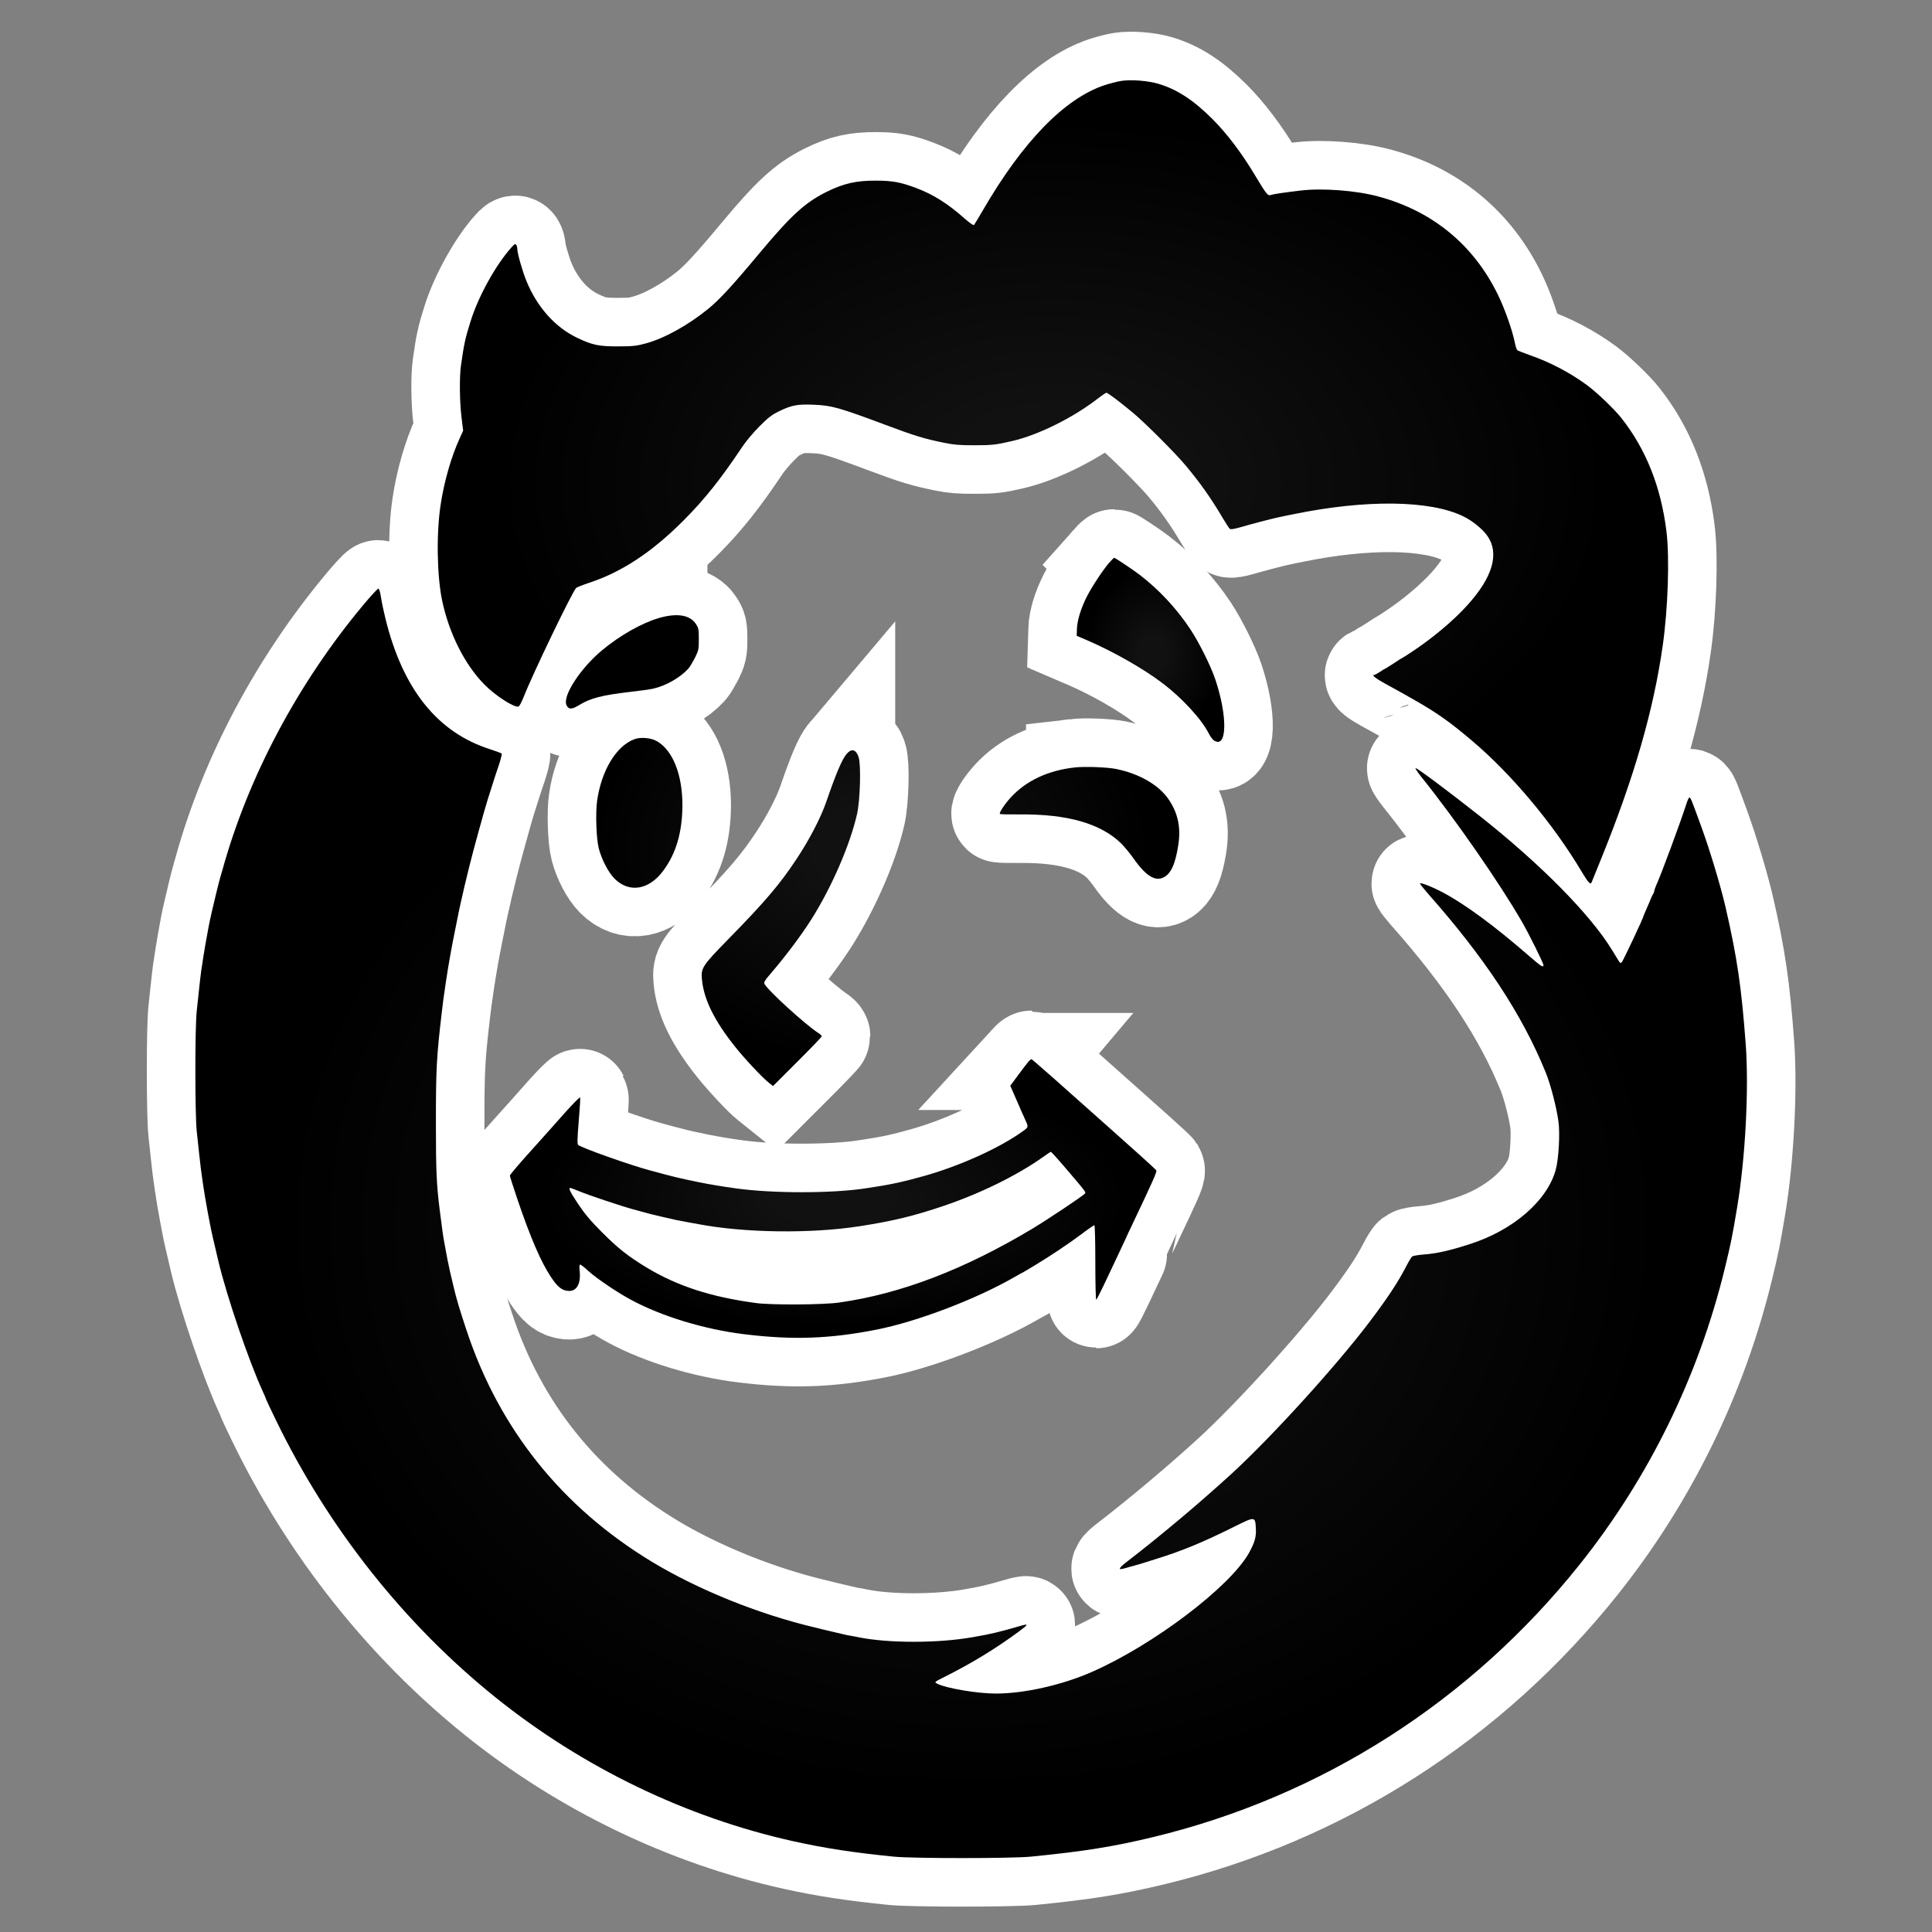
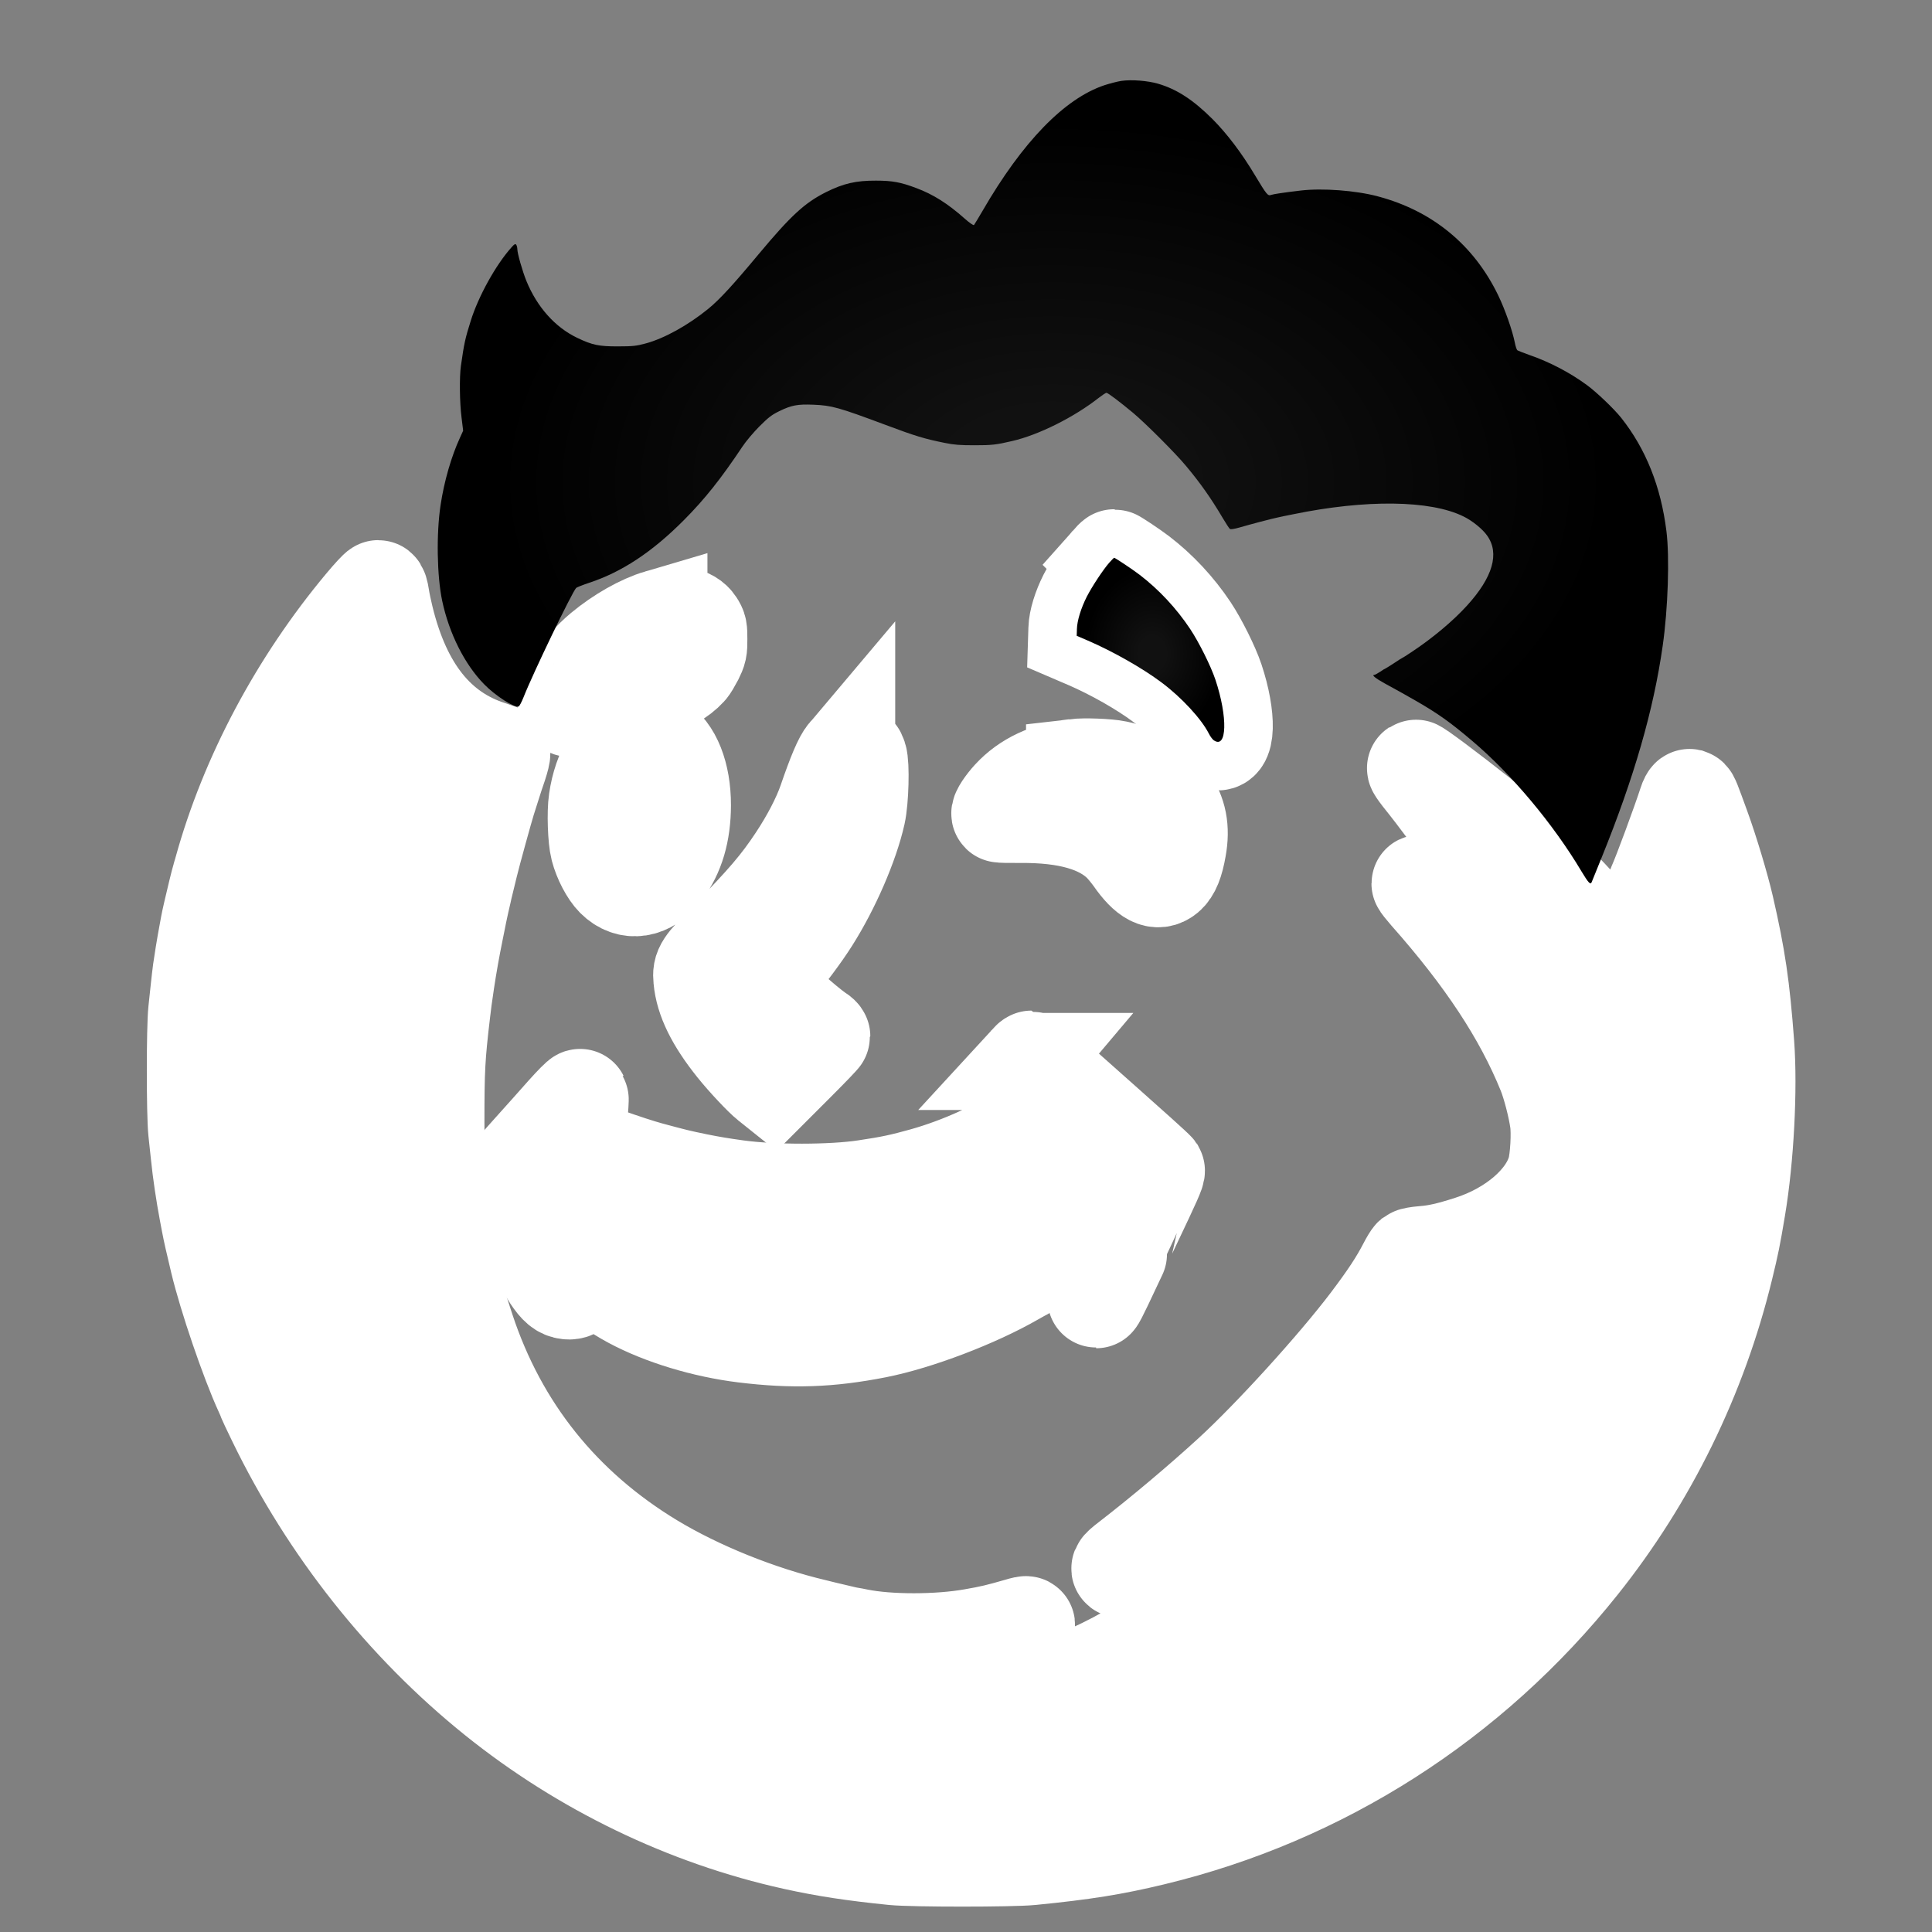
<svg xmlns="http://www.w3.org/2000/svg" version="1.1" viewBox="-10 -10 1815 1815">
  <rect x="-10" y="-10" width="1815" height="1815" fill="#808080" stroke="none" />
  <radialGradient cx="50%" cy="50%" id="grad0" r="45%">
    <stop offset="0.2" stop-color="#111" />
    <stop offset="1" stop-color="#000" />
  </radialGradient>
-   <path d="M1043.4 66c-3.3.5-10.4 2.3-15.7 4-37.6 12.5-77.1 53.2-114.6 118-4 6.9-7.7 12.9-8.1 13.4-.5.5-4.2-2-8.7-6-16-14.2-29.6-22.8-45.7-28.8-14.4-5.4-22.2-6.9-37.6-6.9-18.7-.1-30.6 2.6-47 10.8-20.1 10.1-33 22-63.4 58.4-24.4 29.3-36.6 42.5-47.2 51.2-18.9 15.4-41.4 27.9-59 32.6-8.7 2.3-11.9 2.7-25.4 2.7-18.2.1-24.5-1.2-38.7-8-20.8-9.9-37.8-29-47.8-53.5-3.7-9.1-8.5-25.9-8.5-29.9 0-1.4-.5-3.2-1-4-.9-1.2-1.7-.8-4.6 2.5-14.7 16.4-31.1 46.1-38.2 69-5.2 16.5-6.2 21.1-9.2 42.2-1.5 10.6-1.2 34.6.6 48.6l1.5 12.3-2.9 6.4c-8.2 17.7-15 41.3-18.3 63.5-4.1 27-3.4 66.7 1.5 89.9 6.5 30.7 21.1 59.7 39.4 78.4 10.5 10.8 28.6 22.4 32.4 20.9.8-.3 2.8-4.1 4.6-8.6 8.8-22.4 45.7-99 49.5-102.8.7-.6 6.2-2.8 12.2-4.8 30.7-10.1 59.3-29 89-58.9 19.6-19.7 34.7-38.7 55-69.1 3.3-5 10.5-13.5 16-19 8.4-8.4 11.4-10.7 18.5-14.2 11.5-5.6 17.1-6.7 32.1-6.1 17.3.7 23.7 2.5 67.9 19 27.4 10.3 36.6 13.1 55.6 16.9 8.7 1.8 14.3 2.2 27.9 2.2 16.2 0 20.1-.4 35.5-4 24.7-5.7 58-22.3 81.4-40.7 3.3-2.5 6.4-4.6 7-4.6 1.4 0 13.1 8.9 25.1 18.9 11.7 9.8 40 38.1 49.5 49.6 13.5 16.1 23.7 30.6 34.4 48.7 3.2 5.4 6.3 10.2 7 10.7.7.6 4 .1 9.6-1.5 9.9-2.9 29.7-8.1 35.5-9.3 2.2-.5 8.7-1.9 14.5-3 68.1-14 128.6-13.3 159.7 2 8.2 3.9 18.1 11.9 22.4 18.1 11.8 16.6 5.4 39-19 65.8-13.1 14.4-32.5 30.7-52.4 43.8-4.3 2.9-8 5.2-8.2 5.2-.2 0-3.8 2.2-7.9 5-4.2 2.7-7.8 5-8 5-.3 0-2.5 1.3-4.9 3-2.5 1.6-5 3-5.6 3-2.9 0 1 3.2 9.7 8 15.7 8.6 18.2 10 29.2 16.3 20.4 11.7 32.4 20.2 52.9 37.6 37.1 31.3 76.5 78.5 102.8 122.7 6.5 10.8 8.5 13 9.6 10.1.3-.6 4.4-10.9 9.2-22.7 30.8-76 48.9-138.9 57.5-199.3 5-34.8 6.6-83.3 3.5-107.8-5.2-41.8-19.3-77.1-42.5-106.4-6.6-8.3-23-24-32-30.6-16-11.8-34.9-21.7-54.2-28.4-5.6-2-10.7-4-11.4-4.5-.6-.6-1.7-3.8-2.3-7.1-2.3-11.5-9.3-31.4-15.6-44.4-22.9-47.4-61.8-79.4-113-93-20.9-5.6-52.1-7.9-72.6-5.5-16 1.9-25.4 3.3-27.7 4.1-3.1 1.2-4.2-.1-15-18.1-12.6-21.1-26.3-39.2-40.1-53.1-18.3-18.2-33.5-28.1-51.3-33.3-9.8-2.8-24.8-4-34.4-2.6z" fill="#FFF" stroke="#FFF" stroke-linecap="round" stroke-width="91.2" />
  <path d="M1032 518.7c-5.7 6.5-16 22.1-21 31.8-5.5 10.9-9.1 22.6-9.3 30.4l-.2 6.4 10.5 4.5c23.8 10.3 51.3 25.9 69.3 39.4 18.7 14 37.3 34.1 44.3 47.9 1.3 2.6 3.4 5.5 4.6 6.3 12.5 8.8 13.4-21.6 1.6-56.9-4.2-12.6-15.4-35.1-23.7-47.6-13-19.5-29.4-37.1-47.6-51-6.1-4.7-22.9-15.9-23.8-15.9-.3 0-2.4 2.1-4.7 4.7z" fill="#FFF" stroke="#FFF" stroke-linecap="round" stroke-width="91.2" />
  <path d="M331.8 557.7C270 631.6 223.2 719.5 198.9 807.5c-.6 2.2-1.5 5.1-1.9 6.5-.8 2.4-6.2 24.3-8 32.5-.5 2.2-1.3 6-1.9 8.5-.5 2.5-1.5 7.4-2.1 11-.6 3.6-1.5 8.5-2 11-.8 4.5-2.3 13.6-4 25.2-.5 3.5-1.3 10.8-1.9 16.3-.6 5.5-1.6 15.2-2.3 21.5-1.7 15.7-1.7 96.2 0 112.5.7 6.6 1.7 16.3 2.3 21.5 1.7 17 4.8 37.5 8 54.5.5 2.7 1.4 7.5 2 10.5 1.6 8.5 3.4 16.2 8.1 36 7.9 33.1 28.4 93.3 41.8 122.5 1.7 3.6 3 6.8 3 7.1 0 .3 4.2 9.2 9.3 19.7 49.2 101.4 120.6 191.5 206.2 260.3 82 65.9 179.3 112.9 280.5 135.3 29.5 6.5 55 10.4 93.5 14.3 17.7 1.8 110.9 1.8 129 0 49.7-4.9 77.6-9.4 114.5-18.3 158.6-38.2 298.7-127.8 401.2-256.4 64.9-81.4 111.6-176.8 136.3-278.5 5.5-22.7 6.8-28.9 11.4-56.5 7.8-46.6 11.2-111.5 8.1-153.5-4.1-54.5-8-81.1-19-129-4.5-19.4-14.6-53.1-22.6-75-8.9-24.4-10-27.4-11.2-27.8-.5-.1-1.7 2.1-2.6 5-6.1 18.9-24 67.3-28.7 77.5-1 2.4-1.9 4.9-1.9 5.6 0 .7-.4 1.7-.8 2.2-.5.6-1.5 2.6-2.2 4.5-.8 1.9-2.6 6.3-4.2 9.8-1.5 3.4-2.8 6.5-2.8 6.7 0 1.5-19.1 42-20.4 43.4-1.2 1.1-1.6 1-2.8-1-.8-1.3-3.7-6-6.4-10.4-20.3-33.3-66.8-80.5-124.4-126-29.5-23.3-59.2-45.5-60.2-44.9-.4.3 1.9 3.7 5 7.7 31.9 39.6 73.7 99.8 95 136.7 6.3 10.8 20.2 38.9 20.2 40.7 0 2.6-2.3 1.1-12.8-8-32.9-28.6-59.9-48.6-81.2-60-10-5.4-22-10.1-22-8.7 0 .6 3.3 4.7 7.3 9.3 53.5 60.4 88.7 113.8 110.8 168.2 4.6 11.3 10 32.2 11.9 45.6 1.7 11.4.3 35.8-2.5 45.9-8 29.1-40.1 56.8-80.5 69.7-19.5 6.3-31.6 9-44.2 9.9-4.9.4-9.4 1.2-10.2 1.8-.7.6-3.1 4.5-5.2 8.6-8 15.5-17.4 29.8-35 53.1-31.7 41.8-91.8 107.9-129.4 142.4-29.5 27-64.9 56.8-96.7 81.4-10.1 7.7-10.8 9.6-2.9 7.2 1.7-.5 5.1-1.5 7.6-2.1 2.5-.7 5.6-1.6 7-2 1.4-.4 7.2-2.3 13-4.1 25.3-7.8 44.9-15.9 75.4-31.1 18.7-9.3 18.8-9.2 19.4 2 .5 7.9-1.1 13.4-6.4 23-17.9 32-89.9 86.6-147.9 112-28.1 12.3-63.4 20.2-90 20.2-17.5 0-46.9-5-55.3-9.4-2.6-1.4-2.5-1.4 7.8-6.6 25.1-12.6 47.7-26.4 69.5-42.5 9.3-6.9 9.2-7.5-.5-4.6-18.4 5.3-26.1 7.2-43 10.1-32.6 5.8-79.3 5.8-107.5.1-2.7-.6-6.6-1.3-8.5-1.6-1.9-.3-5.1-1-7-1.5-1.9-.5-5.7-1.4-8.5-2-2.7-.6-6.6-1.5-8.5-2-1.9-.5-5.7-1.4-8.5-2.1-52.9-12.5-109.5-35.4-152.9-61.6-84.8-51.3-143.7-125-174.4-217.8-3.3-9.9-6.5-20-7.2-22.5-.7-2.5-1.6-5.6-2-7-.8-2.4-4-15.7-6.1-24.8-2.3-10.6-2.8-13.1-3.9-19.2-.6-3.6-1.5-8.5-2-11-.8-4.2-1.3-8-4-29-2.9-23.1-3.5-36.7-3.5-81.5 0-50.1.6-61.9 5.6-104 1-8.6 1.5-12.8 3.9-28.8 2.3-15.3 5.5-33.2 8-45.2.5-2.2 1.4-6.7 2-10 1.3-6.8 2.4-11.9 3.9-18.8.6-2.6 1.6-6.8 2.2-9.5.5-2.6 1.4-6.3 1.9-8.2.5-1.9 2.3-9.4 4-16.5 2.8-11.7 14.8-55.2 16.9-61.5.5-1.4 2.3-7.2 4.1-13 1.8-5.8 4.8-15 6.7-20.4 1.8-5.5 3-10.3 2.6-10.7-.5-.4-5.3-2.2-10.8-4-49.6-15.8-82.2-56.5-98.5-123.2-1.6-6.5-3.5-15.4-4.1-19.7-.8-5.2-1.7-8-2.5-8-.7 0-6.8 6.6-13.6 14.7z" fill="#FFF" stroke="#FFF" stroke-linecap="round" stroke-width="91.2" />
  <path d="M609 570.6c-16.3 4.8-36.7 16.4-53.3 30.2-20.3 16.9-37.2 42.7-33.6 51.4 1.8 4.4 4.9 4.5 11.6.4 10.8-6.7 21.7-9.5 48.2-12.6 9.1-1 18.8-2.4 21.5-3 12.2-2.7 25.6-10.4 33.3-18.9 1.3-1.4 4-6 6.1-10 3.5-7.2 3.7-7.9 3.7-17.6 0-9.5-.2-10.4-2.8-14.4-5.6-8.5-17.9-10.4-34.7-5.5zM585.8 684.5c-16.9 6.4-30.7 29.2-34.8 57.5-1.7 11.3-.8 36.3 1.5 45 2.8 10.7 9.1 22.7 14.9 28.5 13.5 13.5 32 10.7 45.3-7 12.4-16.4 18.3-36.6 18.4-62.1 0-28.6-9-51.4-23.8-60-5.5-3.3-15.7-4.2-21.5-1.9zM785.4 698.2c-4.4 5.2-10.1 18.7-19 44.6-5.4 15.6-15.7 35.5-28.3 54.5-15.6 23.6-29.5 39.9-64.1 75.2-24 24.5-25.6 27-24.6 37.3 1.7 19 11.7 39.2 31.3 63.7 9 11.3 25.5 28.9 31.5 33.6l4 3.2 22.9-22.9c12.6-12.6 22.9-23.3 22.9-23.9 0-.5-1.5-2-3.3-3.1-12.3-8-47.1-39.7-50.4-45.9-1-1.8.1-3.4 7.9-12.5 12.3-14.4 27.2-34.3 35.9-48.1 19.3-30.5 36.6-70.5 43.1-99.4 2.9-13 3.8-46.1 1.4-53.3-2.4-7.2-6.6-8.3-11.2-3zM999.5 711c-25 2.8-45.4 12.4-59.8 28-5.9 6.4-11.4 14.7-10.3 15.7.3.3 8.8.5 18.8.4 44.7-.4 76.1 8.6 95.2 27.4 3 3 8.1 9.2 11.3 13.7 12.9 18.5 22.6 23.4 31.4 16.1 4.8-4.1 8-11.9 10.4-25.8 3.3-18.1.5-32.3-8.9-45.9-9.1-13.2-27.1-23.6-48.6-28.1-8.4-1.8-30.2-2.6-39.5-1.5z" fill="#FFF" stroke="#FFF" stroke-linecap="round" stroke-width="91.2" />
  <path d="M956.3 987.2c-1.1 1.3-5.5 6.9-9.6 12.5l-7.6 10.3 6 13.7c3.3 7.6 6.6 15.2 7.4 16.8 3.9 8.4 3.9 8.2-1.3 12-21.6 15.7-59 32.7-93.2 42.3-20.4 5.7-31.3 8.1-55 11.6-31.4 4.8-86.9 4.8-121 .1-13.8-1.9-24.7-3.7-36.5-6.1-18-3.7-21.7-4.6-45-10.9-19-5.1-64.8-21.4-67.3-23.9-1-1-.9-5.1.5-22.5 1-11.7 1.6-21.6 1.3-22.1-.3-.6-6.9 6.1-14.6 14.7-7.6 8.6-22.3 25.1-32.6 36.5-10.4 11.5-18.8 21.5-18.8 22.2 0 .8 3.2 10.7 7 22 12.3 36.3 22.2 59.1 31.4 73 6.2 9.4 10.2 12.7 16 13.3 8.1.9 12.4-6.2 11.2-18.5-.5-4.3-.3-6.2.5-6.2.6 0 4.1 2.7 7.7 6.1 7.5 6.8 27.4 20.3 40.2 27.1 29 15.6 68.7 27.6 106 32.2 45.7 5.6 80.2 4.4 124.5-4.3 38-7.5 93.3-28.5 129.4-49.3 4.6-2.6 8.5-4.8 8.7-4.8.1 0 5.1-3 11.1-6.6 15.4-9.4 31.1-19.9 43.7-29.3 5.9-4.5 11.2-8.1 11.7-8.1s.9 15.3.9 35c0 19.2.4 35 .8 35s3.6-6.2 7.2-13.8c3.5-7.5 9.7-20.6 13.7-29 4-8.5 7.3-15.5 7.3-15.6 0-.2 2.9-6.4 6.4-13.7 18.7-39.3 22.6-48.1 21.9-49.4-.5-.7-7.8-7.5-16.4-15.2-8.5-7.6-21.5-19.2-28.9-25.8-40.6-36.3-71.4-63.5-72-63.5-.3 0-1.6 1-2.7 2.2zm32.9 98c22 25.8 21.2 24.7 19.8 26.3-1.8 2.1-34.7 24.1-49 32.7-64.3 38.5-123.8 61.3-182 69.5-14.7 2.1-63.9 2.4-78 .4-42.3-5.7-73.8-16-102.5-33.3-17.3-10.5-26.9-18-42-33.2-10.8-10.8-16-17-22.3-26.4-7.6-11.5-9.5-15.2-7.3-15.2.4 0 4.1 1.4 8.2 3.1 9.2 3.8 39.7 14 50.4 16.9 4.4 1.2 9.4 2.6 11 3 4.2 1.2 5.9 1.6 16 4 12.8 3 16.2 3.7 23.5 5 3.6.6 8.5 1.5 11 2 43.9 8.3 105.8 9.1 152 1.9 30.8-4.8 50.7-9.6 78.4-19 34.6-11.7 69.3-28.8 93.1-45.7 3.9-2.8 7.3-5.1 7.7-5.1.4-.1 5.8 5.9 12 13.1z" fill="#FFF" stroke="#FFF" stroke-linecap="round" stroke-width="91.2" />
  <path d="M1043.4 66c-3.3.5-10.4 2.3-15.7 4-37.6 12.5-77.1 53.2-114.6 118-4 6.9-7.7 12.9-8.1 13.4-.5.5-4.2-2-8.7-6-16-14.2-29.6-22.8-45.7-28.8-14.4-5.4-22.2-6.9-37.6-6.9-18.7-.1-30.6 2.6-47 10.8-20.1 10.1-33 22-63.4 58.4-24.4 29.3-36.6 42.5-47.2 51.2-18.9 15.4-41.4 27.9-59 32.6-8.7 2.3-11.9 2.7-25.4 2.7-18.2.1-24.5-1.2-38.7-8-20.8-9.9-37.8-29-47.8-53.5-3.7-9.1-8.5-25.9-8.5-29.9 0-1.4-.5-3.2-1-4-.9-1.2-1.7-.8-4.6 2.5-14.7 16.4-31.1 46.1-38.2 69-5.2 16.5-6.2 21.1-9.2 42.2-1.5 10.6-1.2 34.6.6 48.6l1.5 12.3-2.9 6.4c-8.2 17.7-15 41.3-18.3 63.5-4.1 27-3.4 66.7 1.5 89.9 6.5 30.7 21.1 59.7 39.4 78.4 10.5 10.8 28.6 22.4 32.4 20.9.8-.3 2.8-4.1 4.6-8.6 8.8-22.4 45.7-99 49.5-102.8.7-.6 6.2-2.8 12.2-4.8 30.7-10.1 59.3-29 89-58.9 19.6-19.7 34.7-38.7 55-69.1 3.3-5 10.5-13.5 16-19 8.4-8.4 11.4-10.7 18.5-14.2 11.5-5.6 17.1-6.7 32.1-6.1 17.3.7 23.7 2.5 67.9 19 27.4 10.3 36.6 13.1 55.6 16.9 8.7 1.8 14.3 2.2 27.9 2.2 16.2 0 20.1-.4 35.5-4 24.7-5.7 58-22.3 81.4-40.7 3.3-2.5 6.4-4.6 7-4.6 1.4 0 13.1 8.9 25.1 18.9 11.7 9.8 40 38.1 49.5 49.6 13.5 16.1 23.7 30.6 34.4 48.7 3.2 5.4 6.3 10.2 7 10.7.7.6 4 .1 9.6-1.5 9.9-2.9 29.7-8.1 35.5-9.3 2.2-.5 8.7-1.9 14.5-3 68.1-14 128.6-13.3 159.7 2 8.2 3.9 18.1 11.9 22.4 18.1 11.8 16.6 5.4 39-19 65.8-13.1 14.4-32.5 30.7-52.4 43.8-4.3 2.9-8 5.2-8.2 5.2-.2 0-3.8 2.2-7.9 5-4.2 2.7-7.8 5-8 5-.3 0-2.5 1.3-4.9 3-2.5 1.6-5 3-5.6 3-2.9 0 1 3.2 9.7 8 15.7 8.6 18.2 10 29.2 16.3 20.4 11.7 32.4 20.2 52.9 37.6 37.1 31.3 76.5 78.5 102.8 122.7 6.5 10.8 8.5 13 9.6 10.1.3-.6 4.4-10.9 9.2-22.7 30.8-76 48.9-138.9 57.5-199.3 5-34.8 6.6-83.3 3.5-107.8-5.2-41.8-19.3-77.1-42.5-106.4-6.6-8.3-23-24-32-30.6-16-11.8-34.9-21.7-54.2-28.4-5.6-2-10.7-4-11.4-4.5-.6-.6-1.7-3.8-2.3-7.1-2.3-11.5-9.3-31.4-15.6-44.4-22.9-47.4-61.8-79.4-113-93-20.9-5.6-52.1-7.9-72.6-5.5-16 1.9-25.4 3.3-27.7 4.1-3.1 1.2-4.2-.1-15-18.1-12.6-21.1-26.3-39.2-40.1-53.1-18.3-18.2-33.5-28.1-51.3-33.3-9.8-2.8-24.8-4-34.4-2.6z" fill="url(#grad0)" />
  <path d="M1032 518.7c-5.7 6.5-16 22.1-21 31.8-5.5 10.9-9.1 22.6-9.3 30.4l-.2 6.4 10.5 4.5c23.8 10.3 51.3 25.9 69.3 39.4 18.7 14 37.3 34.1 44.3 47.9 1.3 2.6 3.4 5.5 4.6 6.3 12.5 8.8 13.4-21.6 1.6-56.9-4.2-12.6-15.4-35.1-23.7-47.6-13-19.5-29.4-37.1-47.6-51-6.1-4.7-22.9-15.9-23.8-15.9-.3 0-2.4 2.1-4.7 4.7z" fill="url(#grad0)" />
-   <path d="M331.8 557.7C270 631.6 223.2 719.5 198.9 807.5c-.6 2.2-1.5 5.1-1.9 6.5-.8 2.4-6.2 24.3-8 32.5-.5 2.2-1.3 6-1.9 8.5-.5 2.5-1.5 7.4-2.1 11-.6 3.6-1.5 8.5-2 11-.8 4.5-2.3 13.6-4 25.2-.5 3.5-1.3 10.8-1.9 16.3-.6 5.5-1.6 15.2-2.3 21.5-1.7 15.7-1.7 96.2 0 112.5.7 6.6 1.7 16.3 2.3 21.5 1.7 17 4.8 37.5 8 54.5.5 2.7 1.4 7.5 2 10.5 1.6 8.5 3.4 16.2 8.1 36 7.9 33.1 28.4 93.3 41.8 122.5 1.7 3.6 3 6.8 3 7.1 0 .3 4.2 9.2 9.3 19.7 49.2 101.4 120.6 191.5 206.2 260.3 82 65.9 179.3 112.9 280.5 135.3 29.5 6.5 55 10.4 93.5 14.3 17.7 1.8 110.9 1.8 129 0 49.7-4.9 77.6-9.4 114.5-18.3 158.6-38.2 298.7-127.8 401.2-256.4 64.9-81.4 111.6-176.8 136.3-278.5 5.5-22.7 6.8-28.9 11.4-56.5 7.8-46.6 11.2-111.5 8.1-153.5-4.1-54.5-8-81.1-19-129-4.5-19.4-14.6-53.1-22.6-75-8.9-24.4-10-27.4-11.2-27.8-.5-.1-1.7 2.1-2.6 5-6.1 18.9-24 67.3-28.7 77.5-1 2.4-1.9 4.9-1.9 5.6 0 .7-.4 1.7-.8 2.2-.5.6-1.5 2.6-2.2 4.5-.8 1.9-2.6 6.3-4.2 9.8-1.5 3.4-2.8 6.5-2.8 6.7 0 1.5-19.1 42-20.4 43.4-1.2 1.1-1.6 1-2.8-1-.8-1.3-3.7-6-6.4-10.4-20.3-33.3-66.8-80.5-124.4-126-29.5-23.3-59.2-45.5-60.2-44.9-.4.3 1.9 3.7 5 7.7 31.9 39.6 73.7 99.8 95 136.7 6.3 10.8 20.2 38.9 20.2 40.7 0 2.6-2.3 1.1-12.8-8-32.9-28.6-59.9-48.6-81.2-60-10-5.4-22-10.1-22-8.7 0 .6 3.3 4.7 7.3 9.3 53.5 60.4 88.7 113.8 110.8 168.2 4.6 11.3 10 32.2 11.9 45.6 1.7 11.4.3 35.8-2.5 45.9-8 29.1-40.1 56.8-80.5 69.7-19.5 6.3-31.6 9-44.2 9.9-4.9.4-9.4 1.2-10.2 1.8-.7.6-3.1 4.5-5.2 8.6-8 15.5-17.4 29.8-35 53.1-31.7 41.8-91.8 107.9-129.4 142.4-29.5 27-64.9 56.8-96.7 81.4-10.1 7.7-10.8 9.6-2.9 7.2 1.7-.5 5.1-1.5 7.6-2.1 2.5-.7 5.6-1.6 7-2 1.4-.4 7.2-2.3 13-4.1 25.3-7.8 44.9-15.9 75.4-31.1 18.7-9.3 18.8-9.2 19.4 2 .5 7.9-1.1 13.4-6.4 23-17.9 32-89.9 86.6-147.9 112-28.1 12.3-63.4 20.2-90 20.2-17.5 0-46.9-5-55.3-9.4-2.6-1.4-2.5-1.4 7.8-6.6 25.1-12.6 47.7-26.4 69.5-42.5 9.3-6.9 9.2-7.5-.5-4.6-18.4 5.3-26.1 7.2-43 10.1-32.6 5.8-79.3 5.8-107.5.1-2.7-.6-6.6-1.3-8.5-1.6-1.9-.3-5.1-1-7-1.5-1.9-.5-5.7-1.4-8.5-2-2.7-.6-6.6-1.5-8.5-2-1.9-.5-5.7-1.4-8.5-2.1-52.9-12.5-109.5-35.4-152.9-61.6-84.8-51.3-143.7-125-174.4-217.8-3.3-9.9-6.5-20-7.2-22.5-.7-2.5-1.6-5.6-2-7-.8-2.4-4-15.7-6.1-24.8-2.3-10.6-2.8-13.1-3.9-19.2-.6-3.6-1.5-8.5-2-11-.8-4.2-1.3-8-4-29-2.9-23.1-3.5-36.7-3.5-81.5 0-50.1.6-61.9 5.6-104 1-8.6 1.5-12.8 3.9-28.8 2.3-15.3 5.5-33.2 8-45.2.5-2.2 1.4-6.7 2-10 1.3-6.8 2.4-11.9 3.9-18.8.6-2.6 1.6-6.8 2.2-9.5.5-2.6 1.4-6.3 1.9-8.2.5-1.9 2.3-9.4 4-16.5 2.8-11.7 14.8-55.2 16.9-61.5.5-1.4 2.3-7.2 4.1-13 1.8-5.8 4.8-15 6.7-20.4 1.8-5.5 3-10.3 2.6-10.7-.5-.4-5.3-2.2-10.8-4-49.6-15.8-82.2-56.5-98.5-123.2-1.6-6.5-3.5-15.4-4.1-19.7-.8-5.2-1.7-8-2.5-8-.7 0-6.8 6.6-13.6 14.7z" fill="url(#grad0)" />
-   <path d="M609 570.6c-16.3 4.8-36.7 16.4-53.3 30.2-20.3 16.9-37.2 42.7-33.6 51.4 1.8 4.4 4.9 4.5 11.6.4 10.8-6.7 21.7-9.5 48.2-12.6 9.1-1 18.8-2.4 21.5-3 12.2-2.7 25.6-10.4 33.3-18.9 1.3-1.4 4-6 6.1-10 3.5-7.2 3.7-7.9 3.7-17.6 0-9.5-.2-10.4-2.8-14.4-5.6-8.5-17.9-10.4-34.7-5.5zM585.8 684.5c-16.9 6.4-30.7 29.2-34.8 57.5-1.7 11.3-.8 36.3 1.5 45 2.8 10.7 9.1 22.7 14.9 28.5 13.5 13.5 32 10.7 45.3-7 12.4-16.4 18.3-36.6 18.4-62.1 0-28.6-9-51.4-23.8-60-5.5-3.3-15.7-4.2-21.5-1.9zM785.4 698.2c-4.4 5.2-10.1 18.7-19 44.6-5.4 15.6-15.7 35.5-28.3 54.5-15.6 23.6-29.5 39.9-64.1 75.2-24 24.5-25.6 27-24.6 37.3 1.7 19 11.7 39.2 31.3 63.7 9 11.3 25.5 28.9 31.5 33.6l4 3.2 22.9-22.9c12.6-12.6 22.9-23.3 22.9-23.9 0-.5-1.5-2-3.3-3.1-12.3-8-47.1-39.7-50.4-45.9-1-1.8.1-3.4 7.9-12.5 12.3-14.4 27.2-34.3 35.9-48.1 19.3-30.5 36.6-70.5 43.1-99.4 2.9-13 3.8-46.1 1.4-53.3-2.4-7.2-6.6-8.3-11.2-3zM999.5 711c-25 2.8-45.4 12.4-59.8 28-5.9 6.4-11.4 14.7-10.3 15.7.3.3 8.8.5 18.8.4 44.7-.4 76.1 8.6 95.2 27.4 3 3 8.1 9.2 11.3 13.7 12.9 18.5 22.6 23.4 31.4 16.1 4.8-4.1 8-11.9 10.4-25.8 3.3-18.1.5-32.3-8.9-45.9-9.1-13.2-27.1-23.6-48.6-28.1-8.4-1.8-30.2-2.6-39.5-1.5z" fill="url(#grad0)" />
-   <path d="M956.3 987.2c-1.1 1.3-5.5 6.9-9.6 12.5l-7.6 10.3 6 13.7c3.3 7.6 6.6 15.2 7.4 16.8 3.9 8.4 3.9 8.2-1.3 12-21.6 15.7-59 32.7-93.2 42.3-20.4 5.7-31.3 8.1-55 11.6-31.4 4.8-86.9 4.8-121 .1-13.8-1.9-24.7-3.7-36.5-6.1-18-3.7-21.7-4.6-45-10.9-19-5.1-64.8-21.4-67.3-23.9-1-1-.9-5.1.5-22.5 1-11.7 1.6-21.6 1.3-22.1-.3-.6-6.9 6.1-14.6 14.7-7.6 8.6-22.3 25.1-32.6 36.5-10.4 11.5-18.8 21.5-18.8 22.2 0 .8 3.2 10.7 7 22 12.3 36.3 22.2 59.1 31.4 73 6.2 9.4 10.2 12.7 16 13.3 8.1.9 12.4-6.2 11.2-18.5-.5-4.3-.3-6.2.5-6.2.6 0 4.1 2.7 7.7 6.1 7.5 6.8 27.4 20.3 40.2 27.1 29 15.6 68.7 27.6 106 32.2 45.7 5.6 80.2 4.4 124.5-4.3 38-7.5 93.3-28.5 129.4-49.3 4.6-2.6 8.5-4.8 8.7-4.8.1 0 5.1-3 11.1-6.6 15.4-9.4 31.1-19.9 43.7-29.3 5.9-4.5 11.2-8.1 11.7-8.1s.9 15.3.9 35c0 19.2.4 35 .8 35s3.6-6.2 7.2-13.8c3.5-7.5 9.7-20.6 13.7-29 4-8.5 7.3-15.5 7.3-15.6 0-.2 2.9-6.4 6.4-13.7 18.7-39.3 22.6-48.1 21.9-49.4-.5-.7-7.8-7.5-16.4-15.2-8.5-7.6-21.5-19.2-28.9-25.8-40.6-36.3-71.4-63.5-72-63.5-.3 0-1.6 1-2.7 2.2zm32.9 98c22 25.8 21.2 24.7 19.8 26.3-1.8 2.1-34.7 24.1-49 32.7-64.3 38.5-123.8 61.3-182 69.5-14.7 2.1-63.9 2.4-78 .4-42.3-5.7-73.8-16-102.5-33.3-17.3-10.5-26.9-18-42-33.2-10.8-10.8-16-17-22.3-26.4-7.6-11.5-9.5-15.2-7.3-15.2.4 0 4.1 1.4 8.2 3.1 9.2 3.8 39.7 14 50.4 16.9 4.4 1.2 9.4 2.6 11 3 4.2 1.2 5.9 1.6 16 4 12.8 3 16.2 3.7 23.5 5 3.6.6 8.5 1.5 11 2 43.9 8.3 105.8 9.1 152 1.9 30.8-4.8 50.7-9.6 78.4-19 34.6-11.7 69.3-28.8 93.1-45.7 3.9-2.8 7.3-5.1 7.7-5.1.4-.1 5.8 5.9 12 13.1z" fill="url(#grad0)" />
</svg>